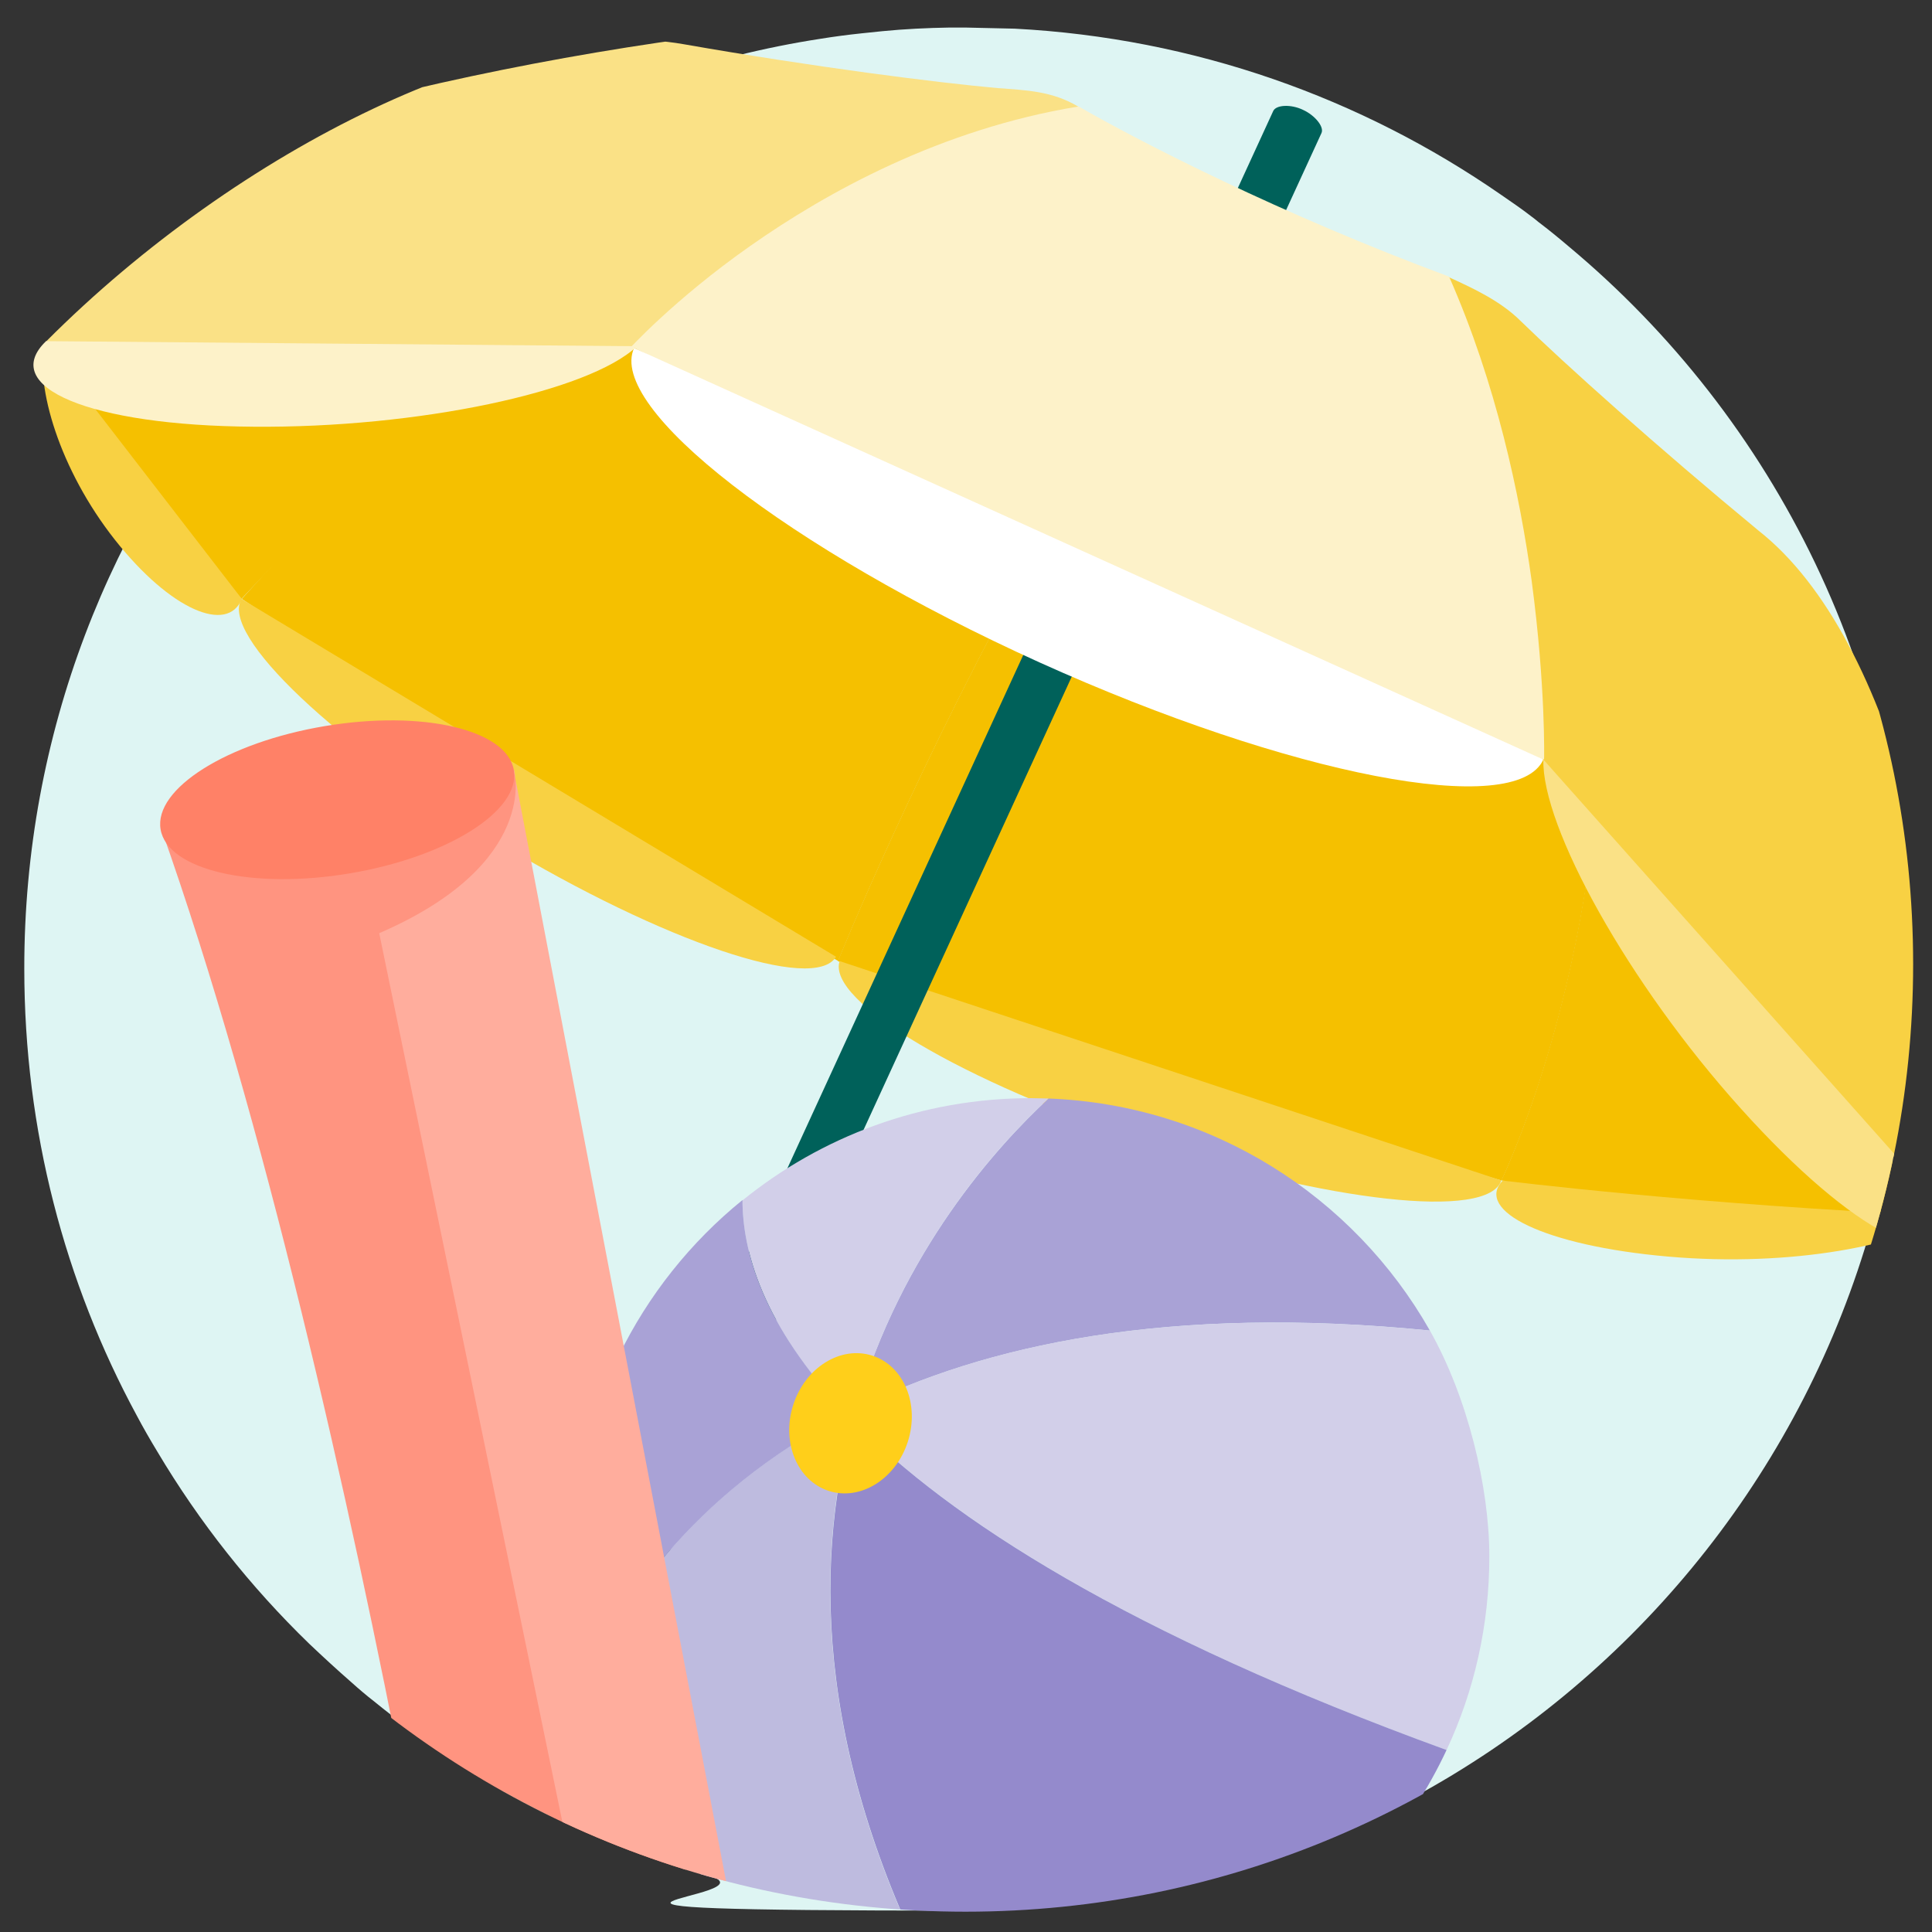
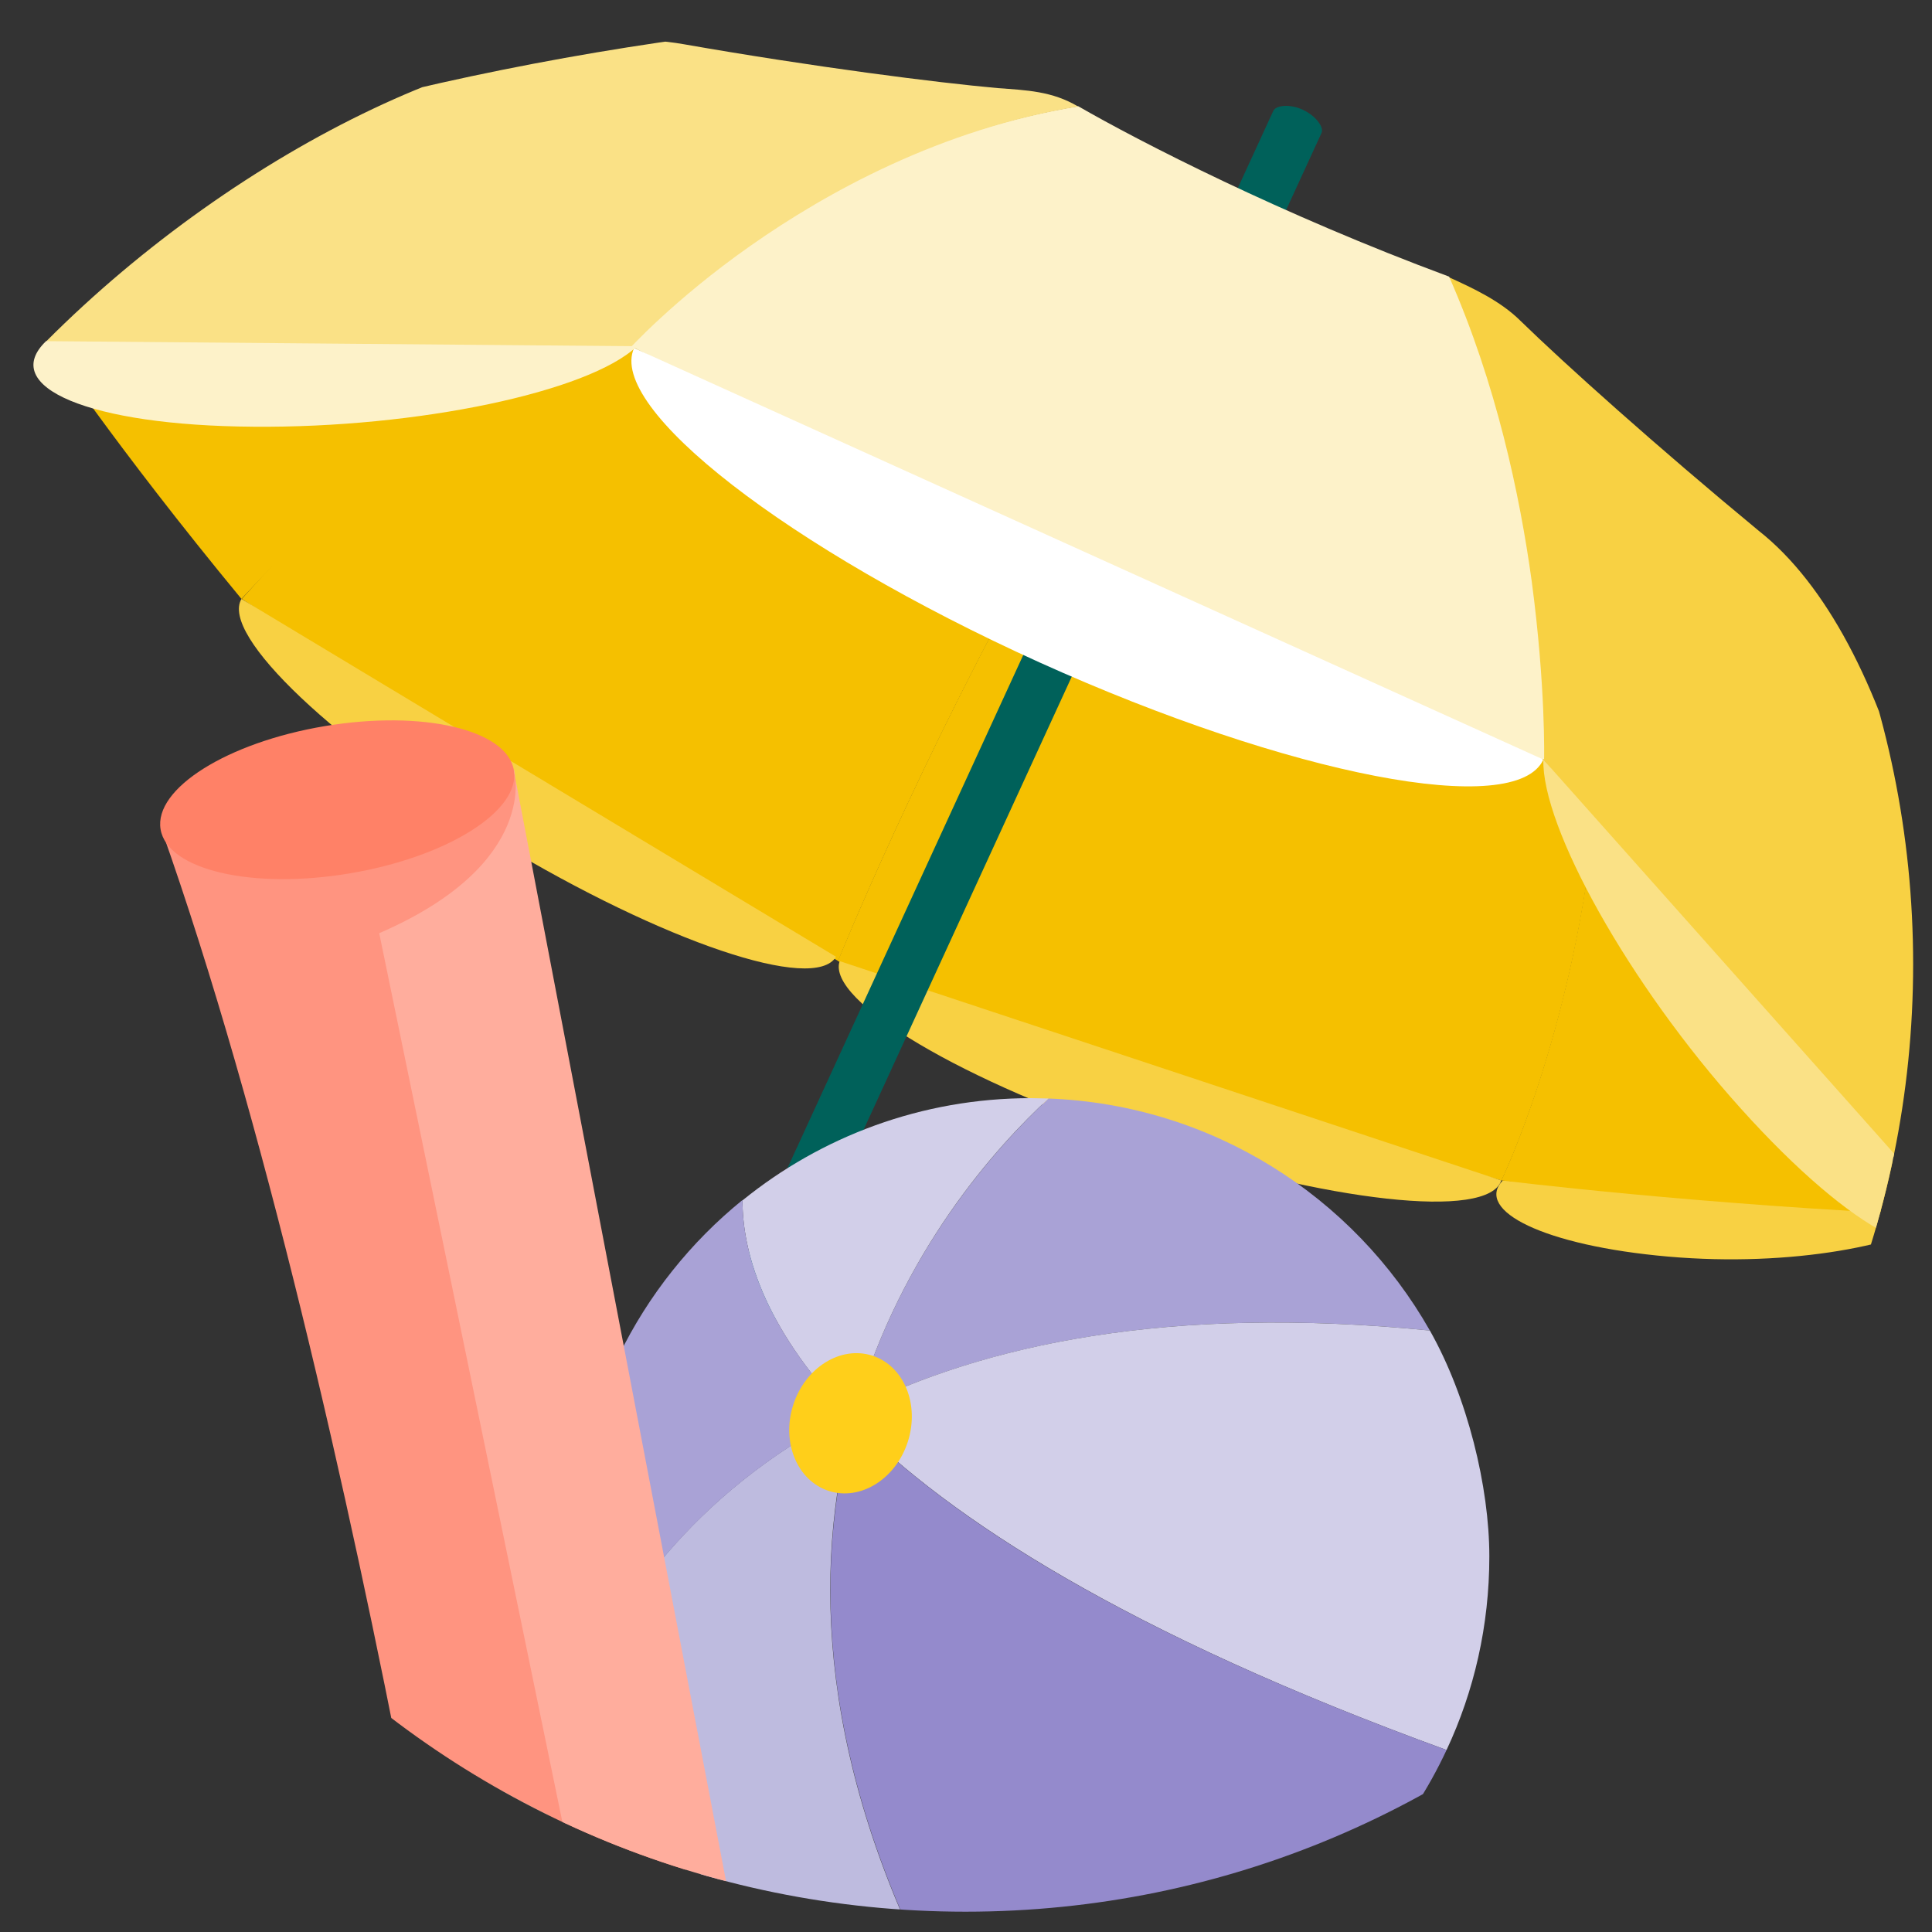
<svg xmlns="http://www.w3.org/2000/svg" id="Laag_1" version="1.1" viewBox="0 0 532.9 532.9">
  <rect x="0" y="0" width="532.9" height="532.9" fill="#333333" stroke="none" />
  <defs>
    <style>
      .st0 {
        fill: none;
      }

      .st1 {
        fill: #004c4c;
      }

      .st2 {
        fill: #948acc;
      }

      .st3 {
        fill: #bebbdf;
      }

      .st4 {
        fill: #ff9480;
      }

      .st5 {
        fill: #a9a2d6;
      }

      .st6 {
        fill: #ffad9d;
      }

      .st7 {
        fill: #fdf2c9;
      }

      .st8 {
        fill: #fff;
      }

      .st9 {
        fill: #def5f3;
      }

      .st10 {
        fill: #d2cfe9;
      }

      .st11 {
        fill: #00615a;
      }

      .st12 {
        fill: #fae186;
      }

      .st13 {
        fill: #ff8167;
      }

      .st14 {
        fill: #f8d143;
      }

      .st15 {
        fill: #f5c000;
      }

      .st16 {
        clip-path: url(#clippath);
      }

      .st17 {
        fill: #ffcf1a;
      }
    </style>
    <clipPath id="clippath">
      <path class="st0" d="M527.7,265.9c0,144.3-117,261.4-261.4,261.4S5,410.3,5,265.9,6.7,63.7,20.2,56.5C77.1,26.4,196.9,4.6,266.3,4.6c144.4,0,261.4,117,261.4,261.4h0Z" />
    </clipPath>
  </defs>
-   <path class="st9" d="M526,267.3c0,143.4-116.3,259.7-259.7,259.7s-48.7-3.5-71.4-9.9c-4.5-1.3-8.9-2.7-13.3-4.2-13.2-4.6-25.8-10.1-37.9-16.6-14.4-7.7-28-16.8-40.5-27-2.2-1.7-4.3-3.5-6.3-5.3-3.9-3.4-7.8-7-11.6-10.6-16.2-15.7-30.3-33.5-41.9-53-2-3.3-3.9-6.6-5.7-10-19.8-36.6-31-78.6-31-123.2C6.6,137.5,101.8,29.9,226.3,10.7c3.7-.6,7.5-1.1,11.3-1.5,1.9-.2,3.9-.4,5.8-.6h0c6.1-.6,12.3-.9,18.5-1h4.4l13.3.3h.2c49.8,2.6,95.8,19.2,134.2,45.8,2.9,2,5.7,3.9,8.4,6,.7.5,1.3,1,1.9,1.5,2.9,2.2,5.6,4.4,8.3,6.7,57.1,47.6,93.4,119.3,93.4,199.4h0Z" />
  <g class="st16">
    <g>
      <g>
        <path class="st15" d="M231.1,265c-88-48.9-164.4-99.8-164.4-99.8,0,0,33-37.3,70.6-70.2h35.8c36.8,18,75.3,36.7,114.2,54.5-33.8,60.2-56.1,115.5-56.1,115.5h0Z" />
        <path class="st15" d="M414.1,325.6c-110.2-31.9-183-60.5-183-60.5,0,0,22.7-56.1,56.1-115.5,44,20.2,90.4,39.9,138.6,59.9l13.9,18.2c-6.4,58.5-25.5,97.8-25.5,97.8h0Z" />
        <path class="st14" d="M414.1,325.6c-3.6,11-48,5.9-98.2-10.6-50.2-16.5-88-38.9-84.3-49.9" />
        <path class="st14" d="M537.3,334.9c-11.5,8.4-43,14.7-77.2,11.7s-53.5-12.7-45.6-21" />
        <path class="st14" d="M230.6,263.9c-6,10-47.6-4.1-92.8-31.3-45.3-27.3-77.1-57.4-71.2-67.4" />
        <path class="st15" d="M138,95.4c-38,33.7-71.4,69.8-71.4,69.8C31.6,122.8,12.7,94.2,12.7,94.2l125.3,1.2h0Z" />
        <path class="st15" d="M414.1,325.6s19.1-39.3,25.5-97.8l96,107.5c-66.7-2.9-121.4-9.7-121.4-9.7h0Z" />
        <path class="st11" d="M129.3,513.5L351.2,30.6c.8-1.7,4.9-1.9,8.2-.3h0c3.3,1.5,5.9,4.7,5.1,6.4l-222.3,483.9s-8.2-4.3-12.8-7.1h0Z" />
        <path class="st14" d="M535.9,334.4l-96-107.5-14.2-17.4s.5-19.6-3.4-49c-3.3-24-10.1-53.8-22.8-84.1,6.8,3.1,14.4,6.6,20,12.2,12,11.7,37.4,34.5,65.6,57.8,37.6,29.6,57.1,113.1,52.1,188.6h0l-1.3-.5h0Z" />
        <path class="st7" d="M424.9,210.7c-46.9-20.5-92.9-40.6-137.7-61.2-38.9-17.9-76.9-35.3-113.3-54.1,0,0,12.1-12.9,33.6-28.6,21.1-14.8,52.2-31.3,89.9-37.5,17,9.8,55.9,29.8,102.3,47,13,29.5,19.5,60.1,22.8,84.1,3.9,29.4,3.4,49,3.4,49h-1.3s.5,1.2.5,1.2h0Z" />
        <path class="st12" d="M297.3,29.4c-37.7,6.2-69.1,23.5-90.3,38.4-21.1,14.8-33.6,28.6-33.6,28.6h-35.8c0,0-124.9-2.2-124.9-2.2C65.9,40.8,141.3,3.8,188.6,12.2c36,6.3,69.8,10.6,86.6,12.1,7.9.6,15,.8,22.2,5.1v2.1c0,0,0-2.1,0-2.1h0Z" />
-         <path class="st14" d="M12.3,94.7c-2.6,11.9,4.1,34.8,19.4,54.2,15.3,19.4,31.1,26,35,16.3" />
        <path class="st8" d="M425.7,209.5c-7.5,16.5-69.7,4.5-139-26.8-69.3-31.4-119.3-70.2-111.8-86.7" />
        <path class="st7" d="M175.7,95.5c-13.2,12.6-60.6,22.6-105.8,22.2-45.3-.3-70.3-11-57.2-23.6" />
        <path class="st12" d="M425.7,209.5c-.5,18.5,23.4,61.8,54.5,96.3,31,34.5,56.6,47.5,57.1,29.1" />
      </g>
      <g>
        <g>
          <path class="st5" d="M236.1,388.6c35.4-17.6,86.1-28.8,158.3-21.6-21-37-60.1-62.3-105.2-64-14.2,13.2-40.5,42.1-53.1,85.6Z" />
          <path class="st1" d="M233.5,389.9c.6.6,1.1,1.2,1.8,1.8.3-1,.6-2.1.9-3.1-.9.4-1.7.9-2.6,1.3h0Z" />
          <path class="st10" d="M236.1,388.6c12.6-43.5,38.9-72.5,53.1-85.6-1.6,0-3.2-.1-4.8-.1-30.2,0-57.9,10.6-79.6,28.2,0,13.5,5.2,34.2,28.7,58.9.9-.4,1.7-.9,2.6-1.3h0Z" />
          <path class="st10" d="M236.1,388.6c-.3,1-.6,2.1-.9,3.1,26.7,27.1,75.6,58.9,163.8,91,7.6-16.2,11.8-34.3,11.8-53.4s-6-43.9-16.4-62.3c-72.3-7.2-123,4-158.3,21.6h0Z" />
          <path class="st2" d="M235.2,391.7c-11.2,41.5-9.6,95.8,26.1,161.9,7.5,1.4,15.2,2.1,23.1,2.1,50.8,0,94.5-29.9,114.6-73-88.2-32.1-137.1-63.8-163.8-91h0Z" />
          <path class="st3" d="M235.2,391.7c-.6-.6-1.2-1.2-1.8-1.8-44,22.7-63.4,55.2-71.1,72.5,12.6,46.5,51,82.3,98.9,91.1-35.7-66-37.2-120.3-26.1-161.9h0Z" />
          <path class="st5" d="M233.5,389.9c-23.5-24.6-28.7-45.3-28.7-58.9-28.6,23.2-46.8,58.6-46.8,98.2s1.6,22.6,4.4,33.2c7.7-17.4,27.1-49.8,71.1-72.5h0Z" />
        </g>
        <ellipse class="st17" cx="234.5" cy="392.4" rx="19.6" ry="16.6" transform="translate(-210.7 495.9) rotate(-72.2)" />
      </g>
      <g>
        <path class="st4" d="M141.8,212.4s44,312.3,70.8,420.7l-74.6,12.5S101.3,389.1,44.5,228.7l97.3-16.4Z" />
        <ellipse class="st13" cx="93.2" cy="220.5" rx="49.4" ry="20.6" transform="translate(-35.3 18.5) rotate(-9.5)" />
        <path class="st6" d="M141.8,212.4s7.4,25.7-37.2,45l80.8,392.1s29.3,3.4,36.4-17.9l-80.1-419.2h0Z" />
      </g>
    </g>
  </g>
</svg>